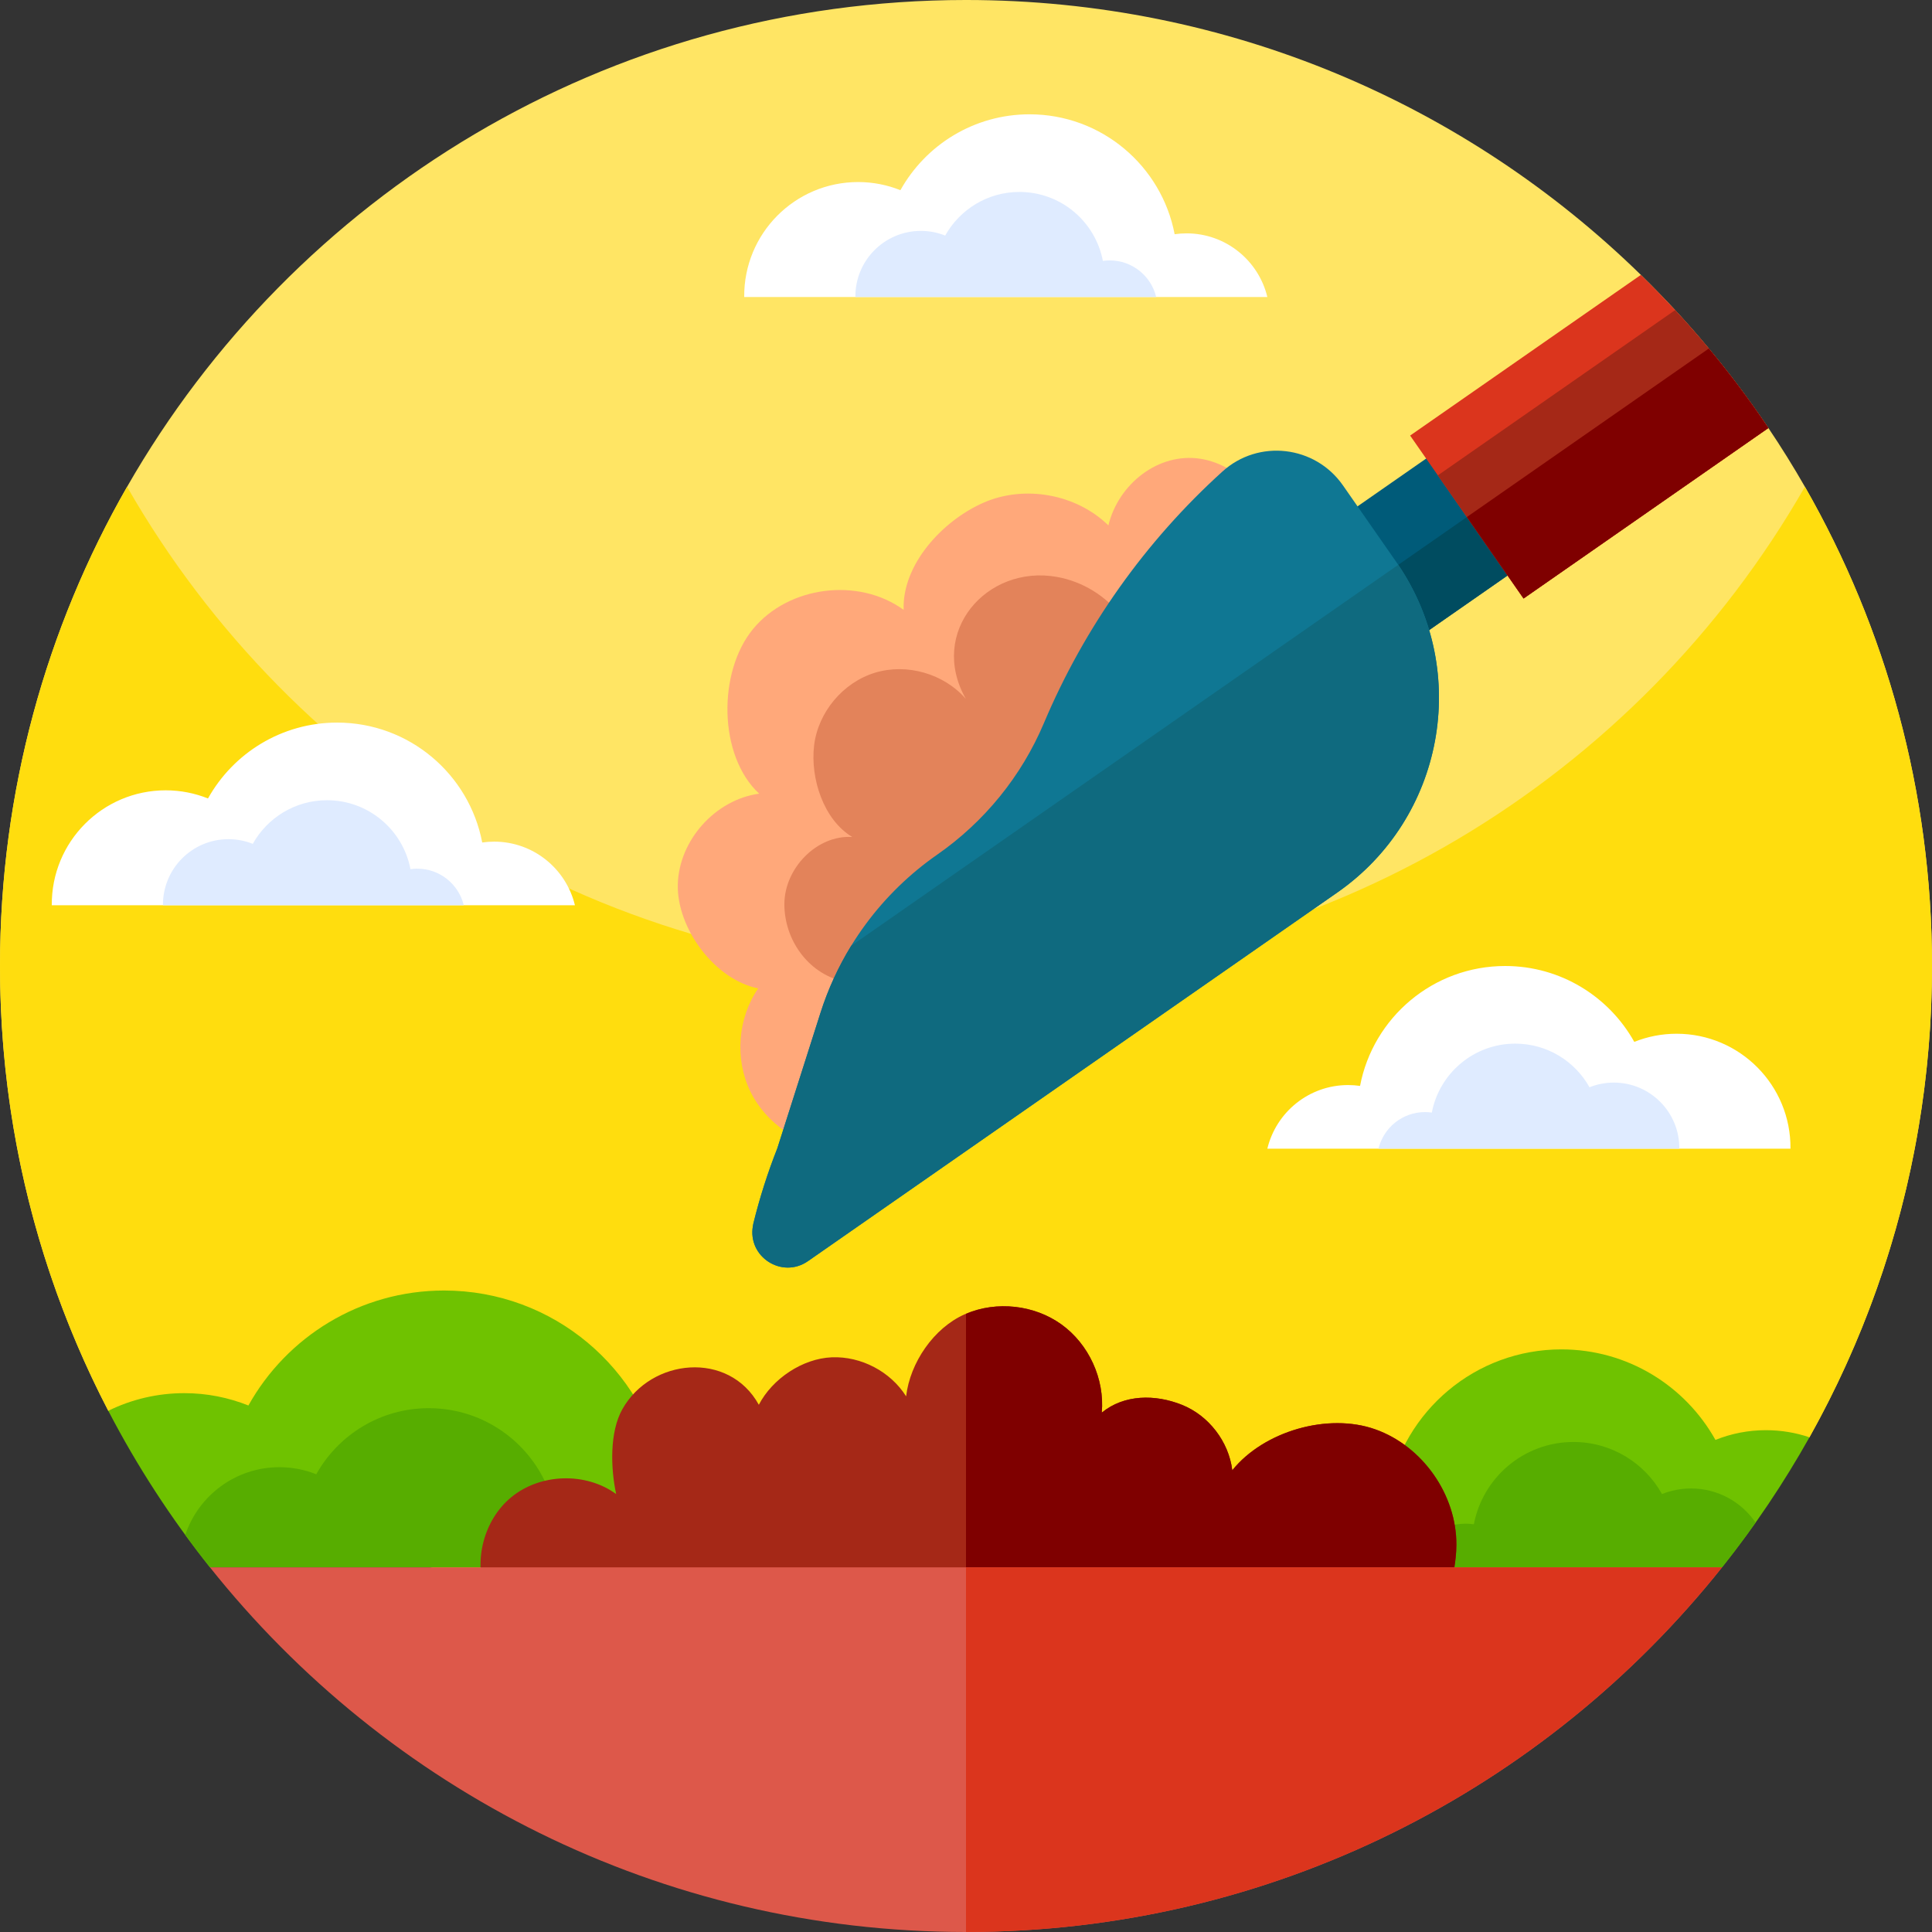
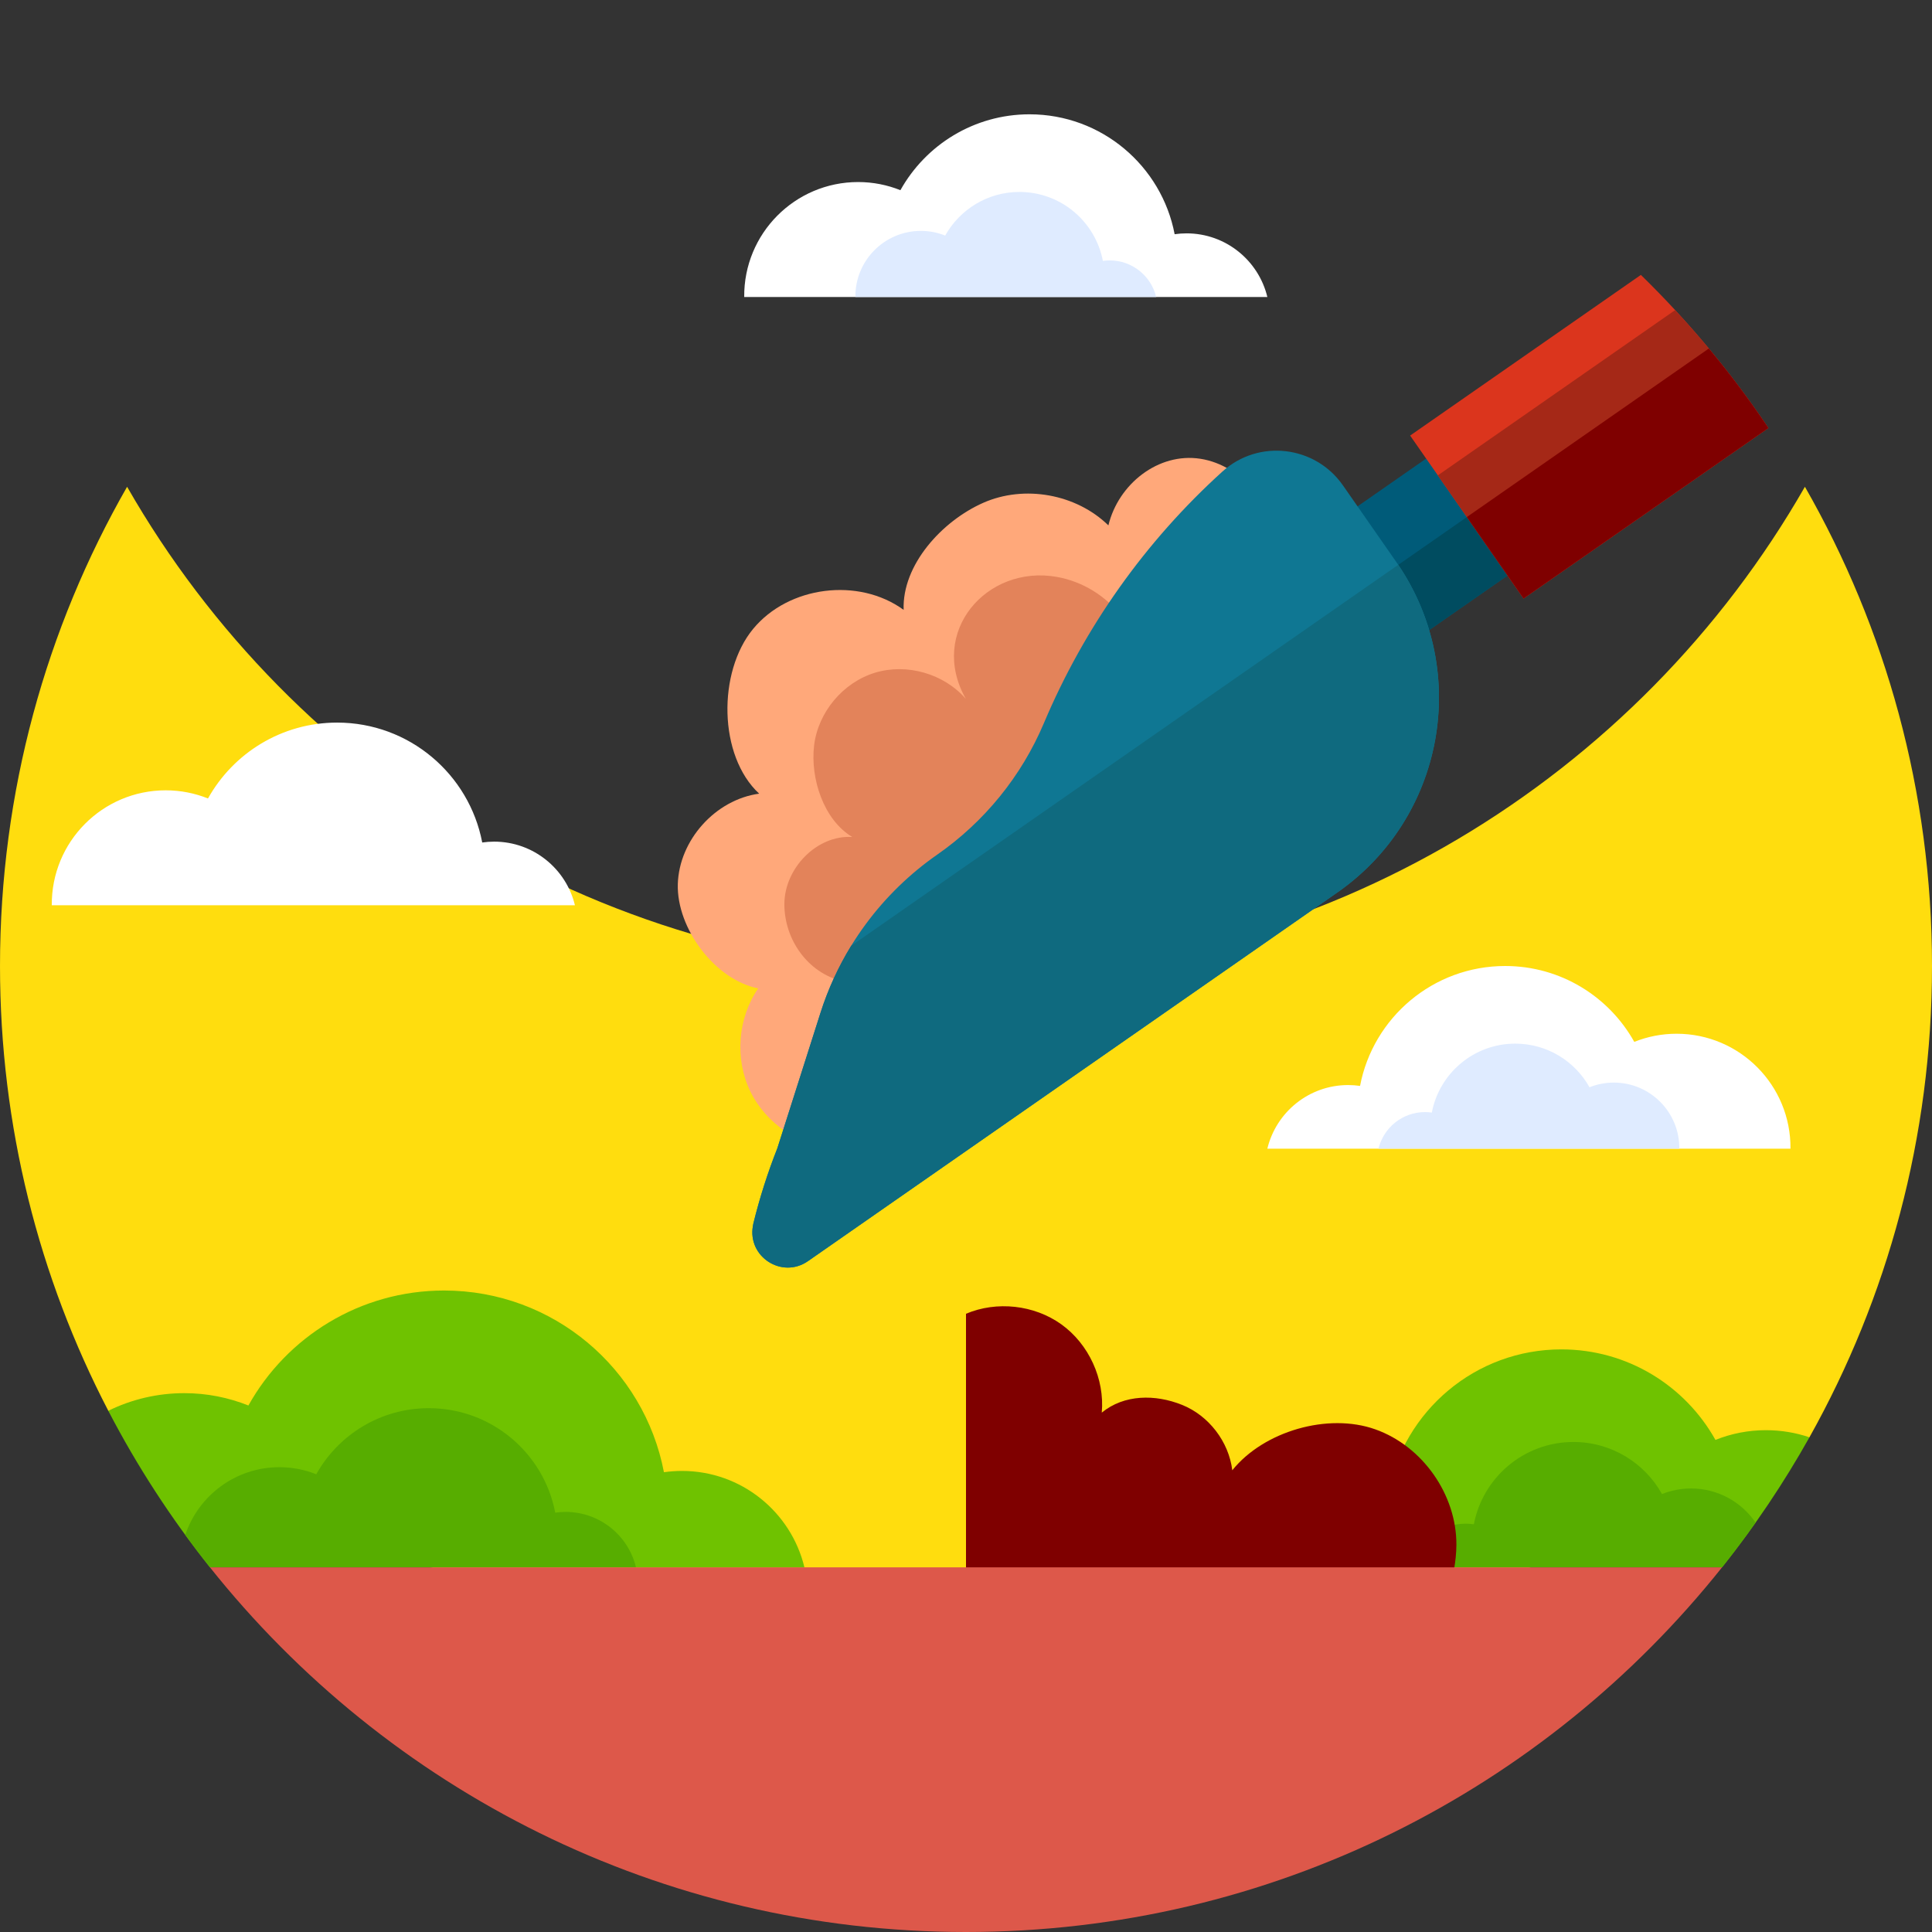
<svg xmlns="http://www.w3.org/2000/svg" id="Capa_1" enable-background="new 0 0 512 512" height="512" viewBox="0 0 512 512" width="512">
  <rect x="0" y="0" width="512" height="512" fill="#333333" stroke="none" />
  <g>
-     <path d="m512 256c0 14.59-1.22 28.9-3.57 42.82-4.95 29.36-14.89 57.03-28.92 82.09-137.68 80.74-308.56 79.41-444.96-3.48l-5.85-3.56v.01c-12.04-23.17-20.64-48.42-25.13-75.06-2.35-13.92-3.57-28.23-3.57-42.82 0-46.22 12.25-89.57 33.68-127 44.12-77.07 127.16-129 222.32-129 69.59 0 132.71 27.77 178.85 72.85 1.8 1.76 3.57 3.54 5.31 5.35 1.28 1.31 2.53 2.64 3.77 3.98 3.07 3.31 6.05 6.71 8.93 10.18 4.04 4.84 7.89 9.83 11.55 14.97 1.44 2.01 2.85 4.04 4.23 6.1 3.41 5.06 6.64 10.26 9.68 15.57 21.43 37.43 33.68 80.78 33.68 127z" fill="#ffe564" />
    <path d="m512 256c0 45.36-11.8 87.96-32.48 124.9-137.68 80.75-308.57 79.42-444.97-3.47l-5.85-3.56c-18.34-35.28-28.7-75.37-28.7-117.87 0-46.22 12.25-89.57 33.68-127 44.12 77.07 127.16 129 222.32 129s178.2-51.93 222.32-129c21.43 37.43 33.68 80.78 33.68 127z" fill="#ffdd0e" />
    <g>
      <g>
        <path d="m213.18 415.36h-157.54c-10.25-12.88-19.29-26.76-26.94-41.49 6.08-2.99 12.92-4.67 20.15-4.67 6 0 11.73 1.17 16.98 3.27 10.14-18.17 29.56-30.47 51.85-30.47 28.94 0 53.04 20.73 58.27 48.15 1.57-.22 3.16-.34 4.78-.34 15.74 0 28.93 10.89 32.45 25.55z" fill="#6fc200" />
        <path d="m168.54 415.36h-112.9c-2.24-2.81-4.42-5.67-6.54-8.58 3.48-10.44 13.34-17.96 24.95-17.96 3.45 0 6.74.67 9.76 1.88 5.84-10.45 17-17.52 29.82-17.52 16.64 0 30.5 11.92 33.51 27.69.89-.13 1.81-.2 2.74-.2 9.05 0 16.64 6.26 18.66 14.69z" fill="#57ad00" />
      </g>
      <g>
        <path d="m479.52 380.9c-6.8 12.13-14.55 23.65-23.16 34.46h-117.78c2.78-11.54 13.16-20.12 25.55-20.12 1.28 0 2.54.1 3.77.27 4.12-21.59 23.09-37.91 45.88-37.91 17.56 0 32.84 9.68 40.83 23.99 4.13-1.66 8.64-2.58 13.37-2.58 4.03 0 7.92.66 11.54 1.89z" fill="#6fc200" />
        <path d="m465.25 403.51c-2.85 4.04-5.82 7.99-8.89 11.85h-82.63c1.6-6.64 7.57-11.57 14.69-11.57.74 0 1.46.06 2.17.16 2.37-12.42 13.28-21.81 26.38-21.81 10.1 0 18.89 5.57 23.48 13.8 2.38-.95 4.97-1.48 7.69-1.48 7.12 0 13.39 3.59 17.11 9.05z" fill="#57ad00" />
      </g>
      <g>
        <path d="m337.313 145.68-4.091 5.606-103.285 141.582-8.464 11.602c-9.528-.636-18.502-6.697-22.651-15.29-4.152-8.596-3.316-19.394 2.112-27.25-11.473-2.247-21.646-15.943-21.307-27.625.343-11.685 9.979-22.404 21.559-23.978-10.836-10.044-11.01-32.231-1.619-43.639 9.392-11.414 27.965-13.768 39.909-5.068-.438-11.923 10.165-23.529 21.074-28.363 10.906-4.832 24.646-2.361 33.186 5.973 2.645-10.968 13.245-19.382 24.392-17.649 11.147 1.734 19.995 12.845 19.185 24.099z" fill="#ffa87a" />
        <path d="m333.222 151.287-103.285 141.581c-4.158-2.108-7.668-5.517-9.695-9.724-3.572-7.405-2.361-16.869 2.966-23.133-9.166-2.212-15.377-11.042-15.34-20.47.038-9.429 8.583-18.309 17.992-17.731-7.589-4.529-11.171-15.524-10.11-24.3 1.064-8.778 7.651-16.638 16.102-19.225 8.455-2.589 18.308.244 24.102 6.925-10.01-17.667 5.462-35.619 24.104-32.328 6.809 1.2 13.109 5.068 17.256 10.604 5.785-11.706 21.409-17.442 33.714-13.08.747.262 1.478.556 2.194.881z" fill="#e3835a" />
        <path d="m426.6 133.66-64.54 44.94-21.57-30.99 64.53-44.94z" fill="#005b79" />
        <path d="m426.6 133.66-64.54 44.94-10.78-15.49 64.53-44.94z" fill="#004c60" />
        <path d="m355.895 128.633 14.155 20.326c.169.242.335.481.5.726 19.233 28.449 12.095 67.169-16.174 86.855l-140.257 97.674c-6.855 4.774-16.059-1.123-14.587-9.345l.107-.595c1.677-6.828 3.805-13.501 6.365-19.975l11.43-35.881c1.994-6.267 4.735-12.226 8.129-17.764 1.207-1.972 2.496-3.885 3.867-5.742 5.224-7.078 11.6-13.311 18.914-18.405 12.53-8.726 22.361-20.805 28.298-34.868 10.703-25.347 26.831-48.134 47.328-66.692 9.554-8.657 24.558-6.893 31.925 3.686z" fill="#0f7793" />
        <path d="m370.55 149.684c19.233 28.449 12.095 67.169-16.174 86.855l-140.257 97.674c-6.855 4.774-16.059-1.123-14.587-9.345l.107-.595c1.677-6.828 3.805-13.501 6.365-19.975l11.43-35.881c1.994-6.267 4.735-12.226 8.129-17.764z" fill="#0f6a7f" />
        <path d="m468.64 113.43-64.88 45.18-30.06-43.18 61.15-42.58c12.6 12.3 23.94 25.9 33.79 40.58z" fill="#db351d" />
        <path d="m468.64 113.43-64.88 45.18-22.72-32.63 62.89-43.8c9.02 9.74 17.29 20.19 24.71 31.25z" fill="#a52817" />
        <path d="m468.64 113.43-64.88 45.18-15.03-21.59 64.13-44.66c5.62 6.74 10.88 13.77 15.78 21.07z" fill="#7f0000" />
      </g>
-       <path d="m385.96 409.43c-.03 4.38-.95 8.67-2.12 12.9h-255.16c-3.24-8.8-.45-19.58 6.82-25.56 7.7-6.33 19.72-6.7 27.79-.83-1.47-6.81-1.77-16.42 1.64-22.49 7.6-13.52 28.22-15.58 36.17-1.17 3.58-6.9 11.56-12.25 19.32-12.58 7.77-.32 15.57 3.77 19.71 10.34 1.05-8.92 7.31-18.11 15.53-21.74.11-.05.22-.1.34-.14 8.15-3.45 18.06-2.36 25.26 2.8 7.29 5.23 11.52 14.46 10.72 23.4 5.91-4.85 14.17-4.91 21.26-2.06 7.1 2.84 12.4 9.75 13.33 17.34 8.33-10.37 25.37-15.31 37.9-10.85 12.54 4.45 21.57 17.33 21.49 30.64z" fill="#a52817" />
      <path d="m385.96 409.43c-.03 4.38-.95 8.67-2.12 12.9h-127.84v-74.17c8.15-3.45 18.06-2.36 25.26 2.8 7.29 5.23 11.52 14.46 10.72 23.4 5.91-4.85 14.17-4.91 21.26-2.06 7.1 2.84 12.4 9.75 13.33 17.34 8.33-10.37 25.37-15.31 37.9-10.85 12.54 4.45 21.57 17.33 21.49 30.64z" fill="#7f0000" />
      <path d="m456.36 415.36c-46.9 58.89-119.23 96.64-200.36 96.64s-153.46-37.75-200.36-96.64z" fill="#dd584a" />
-       <path d="m456.36 415.36c-46.9 58.89-119.23 96.64-200.36 96.64v-96.64z" fill="#db351d" />
    </g>
    <g>
      <path d="m13.732 239.906c-.002-.002-.003-.003-.006-.006-.145-16.795 13.426-30.456 30.188-30.456 3.961 0 7.74.771 11.206 2.158 6.694-11.993 19.504-20.108 34.214-20.108 19.103 0 35.003 13.681 38.459 31.777 1.03-.148 2.082-.228 3.153-.228 10.387 0 19.089 7.19 21.415 16.863z" fill="#fff" />
-       <path d="m43.188 239.906c-.001-.001-.002-.002-.003-.003-.083-9.658 7.72-17.513 17.359-17.513 2.278 0 4.451.443 6.444 1.241 3.85-6.896 11.215-11.563 19.674-11.563 10.985 0 20.128 7.867 22.115 18.273.592-.085 1.197-.131 1.813-.131 5.972 0 10.976 4.134 12.314 9.697h-79.716z" fill="#dfebff" />
    </g>
    <g>
      <path d="m197.23 78.706c-.002-.002-.003-.003-.006-.006-.145-16.795 13.426-30.456 30.188-30.456 3.961 0 7.74.771 11.206 2.158 6.695-11.993 19.504-20.108 34.214-20.108 19.103 0 35.003 13.681 38.459 31.777 1.03-.148 2.082-.228 3.153-.228 10.386 0 19.089 7.19 21.415 16.863z" fill="#fff" />
      <path d="m226.685 78.706c-.001-.001-.002-.002-.003-.003-.083-9.658 7.72-17.513 17.359-17.513 2.278 0 4.451.443 6.444 1.241 3.85-6.896 11.215-11.563 19.674-11.563 10.985 0 20.128 7.867 22.115 18.273.592-.085 1.197-.131 1.813-.131 5.972 0 10.976 4.134 12.314 9.697h-79.716z" fill="#dfebff" />
    </g>
    <g>
      <path d="m474.49 304.412c.002-.002.003-.003.006-.005.145-16.795-13.426-30.456-30.188-30.456-3.961 0-7.74.771-11.206 2.158-6.695-11.994-19.505-20.109-34.215-20.109-19.103 0-35.004 13.681-38.459 31.777-1.03-.148-2.082-.228-3.153-.228-10.386 0-19.089 7.19-21.415 16.863z" fill="#fff" />
      <path d="m445.034 304.412c.001-.001.002-.002.003-.003.083-9.658-7.72-17.513-17.359-17.513-2.278 0-4.451.443-6.444 1.241-3.85-6.896-11.215-11.563-19.674-11.563-10.985 0-20.128 7.867-22.115 18.273-.592-.085-1.197-.131-1.813-.131-5.973 0-10.976 4.134-12.314 9.696z" fill="#dfebff" />
    </g>
  </g>
</svg>